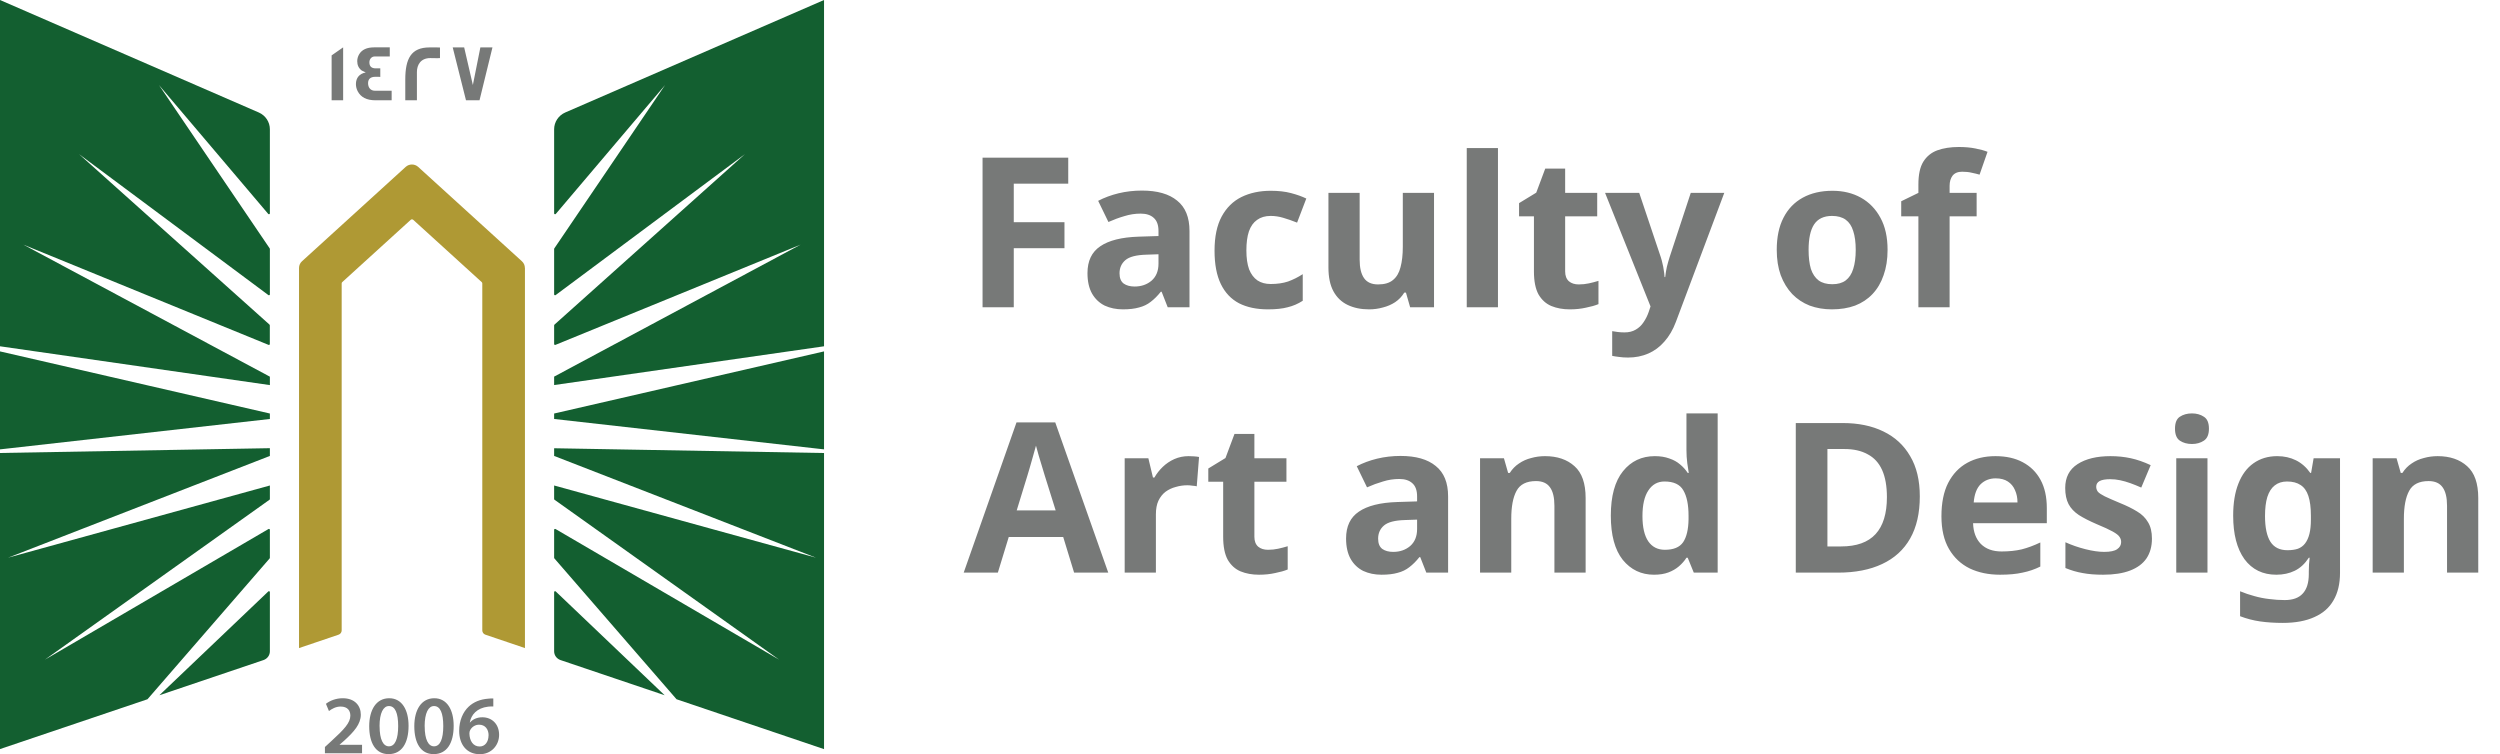
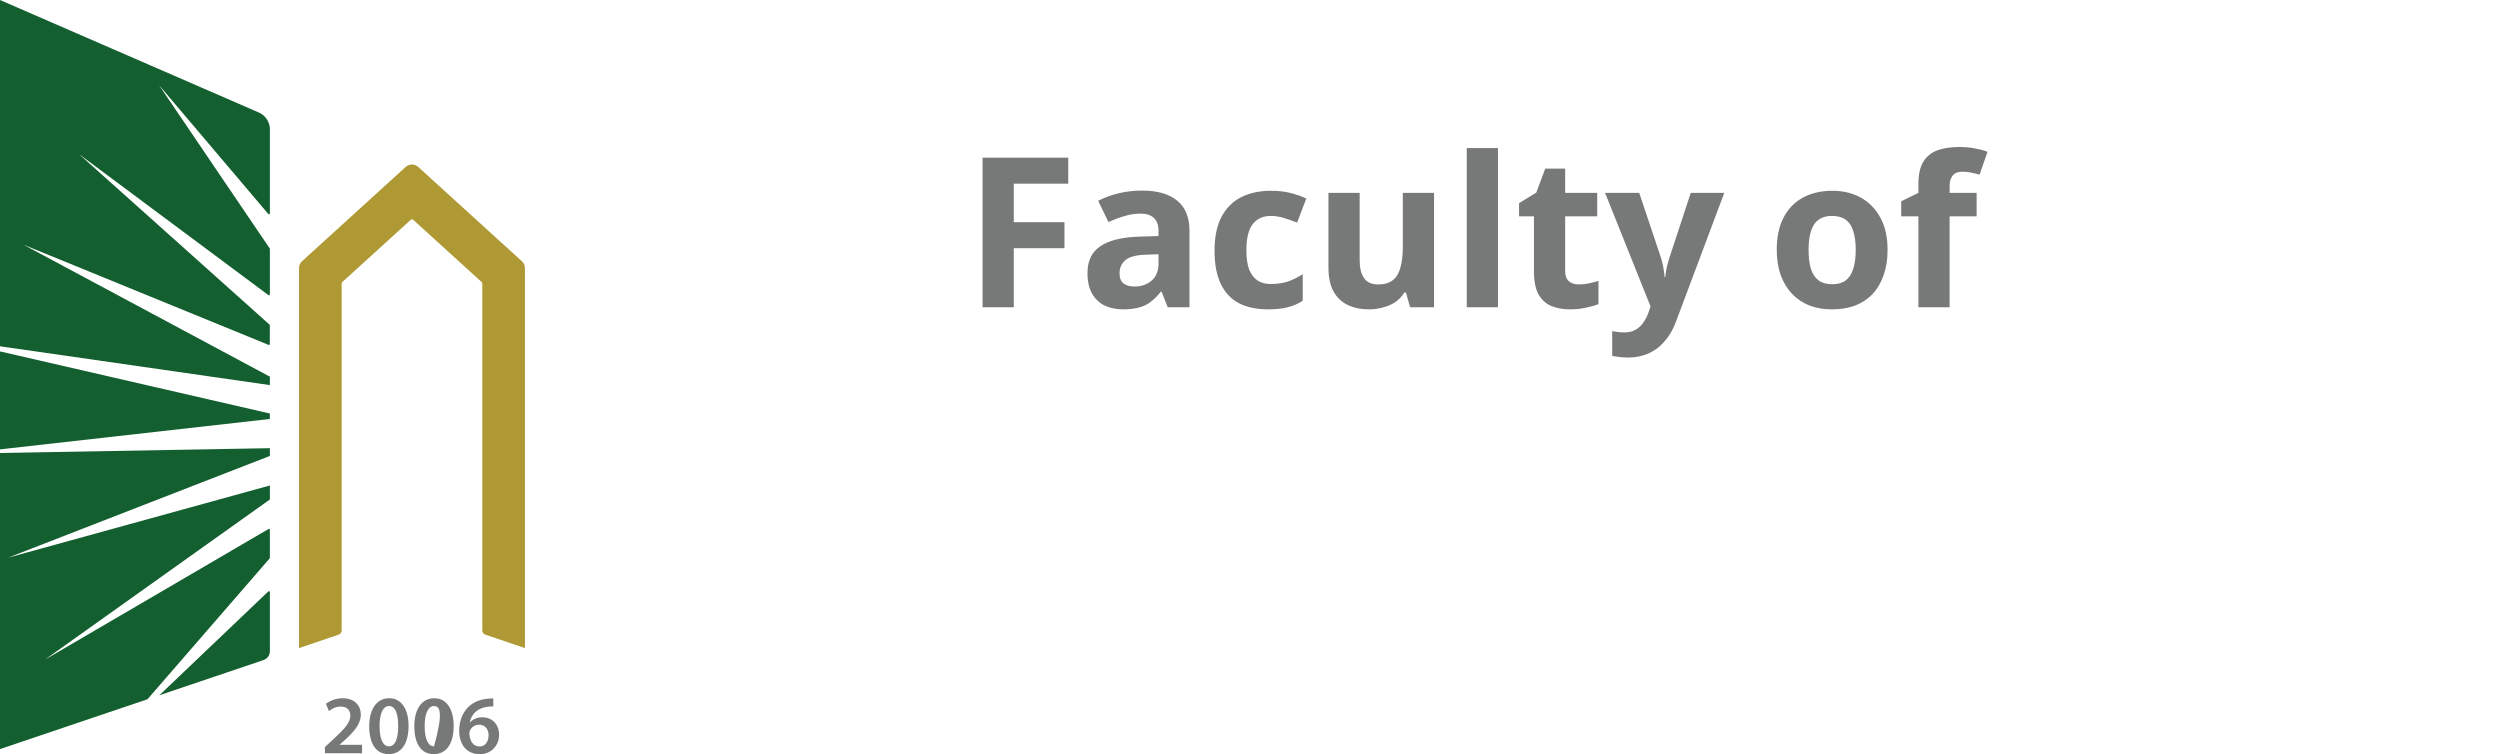
<svg xmlns="http://www.w3.org/2000/svg" width="179" height="54" viewBox="0 0 179 54" fill="none">
  <path d="M19.323 32.645L0.577 39.93L19.323 34.761V35.73C19.323 35.751 19.311 35.771 19.295 35.783L3.213 47.234L19.222 37.879C19.266 37.855 19.323 37.882 19.323 37.935V39.938C19.323 39.938 19.32 39.97 19.308 39.982L10.56 50.066L0 53.634V32.433L19.323 32.09V32.645ZM19.21 42.348C19.251 42.307 19.323 42.335 19.323 42.395V46.635C19.323 46.916 19.14 47.166 18.872 47.259L11.41 49.78L19.21 42.348ZM19.323 29.608V29.999L0 32.175V25.16L19.323 29.608ZM18.535 8.057C19.011 8.266 19.323 8.737 19.323 9.256V15.277C19.323 15.337 19.247 15.365 19.206 15.317L11.382 6.09L19.311 17.787C19.313 17.79 19.323 17.812 19.323 17.823V21.077C19.323 21.129 19.262 21.161 19.218 21.129L5.66 11.037L19.3 23.245C19.302 23.248 19.319 23.274 19.319 23.293V24.633C19.319 24.681 19.271 24.709 19.227 24.693L1.676 17.518L19.323 26.97V27.573L0 24.794V0L18.535 8.057Z" fill="#135F30" />
  <path d="M37.586 19.186V46.402L34.756 45.444C34.622 45.4 34.532 45.275 34.532 45.135V20.293C34.532 20.256 34.516 20.22 34.487 20.196L29.587 15.739C29.538 15.695 29.457 15.695 29.408 15.739L24.508 20.196C24.48 20.22 24.464 20.256 24.464 20.293V45.135C24.464 45.275 24.374 45.4 24.24 45.444L21.41 46.402V19.186C21.41 19.001 21.487 18.828 21.625 18.704L29.047 11.95C29.299 11.721 29.689 11.721 29.941 11.95L37.366 18.704C37.505 18.828 37.582 19.001 37.582 19.186H37.586Z" fill="#AF9934" />
-   <path d="M59.001 32.437V53.638L48.44 50.066L39.693 39.982C39.681 39.97 39.676 39.938 39.676 39.938V37.935C39.676 37.882 39.733 37.855 39.778 37.879L55.788 47.234L39.705 35.783C39.688 35.771 39.676 35.751 39.676 35.73V34.761L58.422 39.93L39.676 32.645V32.095L59.001 32.437ZM39.791 42.348L47.59 49.78L40.128 47.259C39.859 47.166 39.676 46.916 39.676 46.635V42.395C39.676 42.335 39.75 42.307 39.791 42.348ZM59.001 32.175L39.676 29.999V29.608L59.001 25.16V32.175ZM59.001 24.794L39.676 27.569V26.966L57.325 17.514L39.77 24.693C39.725 24.709 39.676 24.681 39.676 24.633V23.293C39.677 23.273 39.697 23.245 39.697 23.245L53.336 11.037L39.782 21.129C39.737 21.161 39.676 21.129 39.676 21.077V17.823C39.676 17.812 39.687 17.79 39.688 17.787L47.618 6.09L39.795 15.317C39.754 15.366 39.677 15.337 39.676 15.277V9.256C39.676 8.737 39.99 8.266 40.465 8.057L59.001 0V24.794Z" fill="#135F30" />
-   <path d="M35.321 50.01V50.581C35.213 50.578 35.097 50.581 34.95 50.597C34.129 50.694 33.735 51.188 33.637 51.727H33.654C33.845 51.51 34.142 51.357 34.536 51.357C35.211 51.357 35.736 51.833 35.736 52.617C35.735 53.357 35.186 54.001 34.353 54.001C33.401 54 32.877 53.288 32.877 52.331C32.877 51.587 33.149 50.979 33.556 50.597C33.914 50.259 34.389 50.07 34.947 50.026C35.109 50.006 35.231 50.006 35.321 50.01ZM27.866 49.994C28.781 49.994 29.253 50.83 29.253 51.968C29.253 53.215 28.761 53.996 27.822 53.996C26.882 53.995 26.439 53.183 26.435 52.004C26.435 50.802 26.952 49.994 27.866 49.994ZM31.096 49.994C32.011 49.994 32.483 50.83 32.483 51.968C32.483 53.215 31.99 53.995 31.051 53.996C30.112 53.996 29.668 53.183 29.664 52.004C29.664 50.802 30.181 49.994 31.096 49.994ZM24.541 49.994C25.407 49.994 25.834 50.533 25.834 51.169C25.834 51.848 25.342 52.395 24.654 53.023L24.317 53.316V53.329H25.923V53.936H23.272L23.264 53.931V53.485L23.728 53.059C24.647 52.218 25.081 51.752 25.085 51.241C25.085 50.891 24.898 50.589 24.386 50.589C24.041 50.589 23.748 50.762 23.553 50.911L23.337 50.392C23.618 50.171 24.045 49.994 24.541 49.994ZM34.3 51.888C34.02 51.888 33.771 52.057 33.657 52.291C33.629 52.347 33.609 52.419 33.609 52.52C33.621 53.031 33.865 53.449 34.345 53.449C34.727 53.449 34.979 53.119 34.979 52.653L34.984 52.657C34.984 52.21 34.735 51.888 34.3 51.888ZM27.846 50.553C27.452 50.553 27.175 51.035 27.175 52.001L27.179 52.004C27.179 52.95 27.439 53.437 27.846 53.437C28.285 53.437 28.509 52.914 28.509 51.985C28.509 51.056 28.293 50.553 27.846 50.553ZM31.075 50.553C30.681 50.553 30.405 51.035 30.404 52.001L30.408 52.004C30.408 52.95 30.669 53.437 31.075 53.437C31.515 53.437 31.738 52.914 31.738 51.985C31.738 51.056 31.523 50.553 31.075 50.553ZM35.329 50.581L35.321 50.585V50.581C35.323 50.582 35.327 50.581 35.329 50.581Z" fill="#777978" />
-   <path d="M24.569 7.18H23.744V3.966L24.569 3.391V7.18ZM27.908 4.042H26.835C26.603 4.042 26.448 4.232 26.448 4.465C26.448 4.754 26.603 4.895 26.904 4.895C26.921 4.895 26.973 4.895 27.07 4.891H27.229V5.507C27.229 5.507 27.164 5.506 27.062 5.498H26.883C26.534 5.498 26.354 5.651 26.354 5.957C26.354 6.263 26.525 6.496 26.842 6.496H28.042V7.172L28.038 7.18H26.875C26.257 7.18 25.834 6.963 25.61 6.532C25.529 6.375 25.484 6.202 25.484 6.021C25.484 5.575 25.733 5.273 26.188 5.188C26.123 5.164 26.025 5.116 25.903 5.052C25.683 4.887 25.578 4.665 25.578 4.38C25.578 4.203 25.627 4.038 25.716 3.886C25.912 3.556 26.269 3.391 26.786 3.391H27.908V4.042ZM30.758 3.395C31.226 3.395 31.47 3.394 31.503 3.402V4.159H31.499C31.499 4.159 31.437 4.167 31.328 4.167C31.21 4.167 31.035 4.159 30.807 4.159C30.116 4.159 29.851 4.653 29.851 5.156V7.18H29.018V5.703C29.018 4.203 29.429 3.395 30.758 3.395ZM33.857 6.086L34.394 3.395H35.26L34.333 7.18H33.365L32.414 3.395H33.235L33.857 6.086Z" fill="#777978" />
+   <path d="M35.321 50.01V50.581C35.213 50.578 35.097 50.581 34.95 50.597C34.129 50.694 33.735 51.188 33.637 51.727H33.654C33.845 51.51 34.142 51.357 34.536 51.357C35.211 51.357 35.736 51.833 35.736 52.617C35.735 53.357 35.186 54.001 34.353 54.001C33.401 54 32.877 53.288 32.877 52.331C32.877 51.587 33.149 50.979 33.556 50.597C33.914 50.259 34.389 50.07 34.947 50.026C35.109 50.006 35.231 50.006 35.321 50.01ZM27.866 49.994C28.781 49.994 29.253 50.83 29.253 51.968C29.253 53.215 28.761 53.996 27.822 53.996C26.882 53.995 26.439 53.183 26.435 52.004C26.435 50.802 26.952 49.994 27.866 49.994ZM31.096 49.994C32.011 49.994 32.483 50.83 32.483 51.968C32.483 53.215 31.99 53.995 31.051 53.996C30.112 53.996 29.668 53.183 29.664 52.004C29.664 50.802 30.181 49.994 31.096 49.994ZM24.541 49.994C25.407 49.994 25.834 50.533 25.834 51.169C25.834 51.848 25.342 52.395 24.654 53.023L24.317 53.316V53.329H25.923V53.936H23.272L23.264 53.931V53.485L23.728 53.059C24.647 52.218 25.081 51.752 25.085 51.241C25.085 50.891 24.898 50.589 24.386 50.589C24.041 50.589 23.748 50.762 23.553 50.911L23.337 50.392C23.618 50.171 24.045 49.994 24.541 49.994ZM34.3 51.888C34.02 51.888 33.771 52.057 33.657 52.291C33.629 52.347 33.609 52.419 33.609 52.52C33.621 53.031 33.865 53.449 34.345 53.449C34.727 53.449 34.979 53.119 34.979 52.653L34.984 52.657C34.984 52.21 34.735 51.888 34.3 51.888ZM27.846 50.553C27.452 50.553 27.175 51.035 27.175 52.001L27.179 52.004C27.179 52.95 27.439 53.437 27.846 53.437C28.285 53.437 28.509 52.914 28.509 51.985C28.509 51.056 28.293 50.553 27.846 50.553ZM31.075 50.553C30.681 50.553 30.405 51.035 30.404 52.001L30.408 52.004C30.408 52.95 30.669 53.437 31.075 53.437C31.738 51.056 31.523 50.553 31.075 50.553ZM35.329 50.581L35.321 50.585V50.581C35.323 50.582 35.327 50.581 35.329 50.581Z" fill="#777978" />
  <path d="M72.586 22H70.351V11.29H76.486V13.15H72.586V15.91H76.216V17.77H72.586V22ZM81.763 13.645C82.863 13.645 83.703 13.885 84.283 14.365C84.873 14.835 85.168 15.56 85.168 16.54V22H83.608L83.173 20.89H83.113C82.883 21.18 82.643 21.42 82.393 21.61C82.153 21.8 81.873 21.935 81.553 22.015C81.243 22.105 80.858 22.15 80.398 22.15C79.918 22.15 79.483 22.06 79.093 21.88C78.713 21.69 78.413 21.405 78.193 21.025C77.973 20.635 77.863 20.145 77.863 19.555C77.863 18.685 78.168 18.045 78.778 17.635C79.388 17.215 80.303 16.985 81.523 16.945L82.948 16.9V16.54C82.948 16.11 82.833 15.795 82.603 15.595C82.383 15.395 82.073 15.295 81.673 15.295C81.273 15.295 80.883 15.355 80.503 15.475C80.123 15.585 79.743 15.725 79.363 15.895L78.628 14.38C79.068 14.15 79.553 13.97 80.083 13.84C80.623 13.71 81.183 13.645 81.763 13.645ZM82.078 18.235C81.358 18.255 80.858 18.385 80.578 18.625C80.298 18.865 80.158 19.18 80.158 19.57C80.158 19.91 80.258 20.155 80.458 20.305C80.658 20.445 80.918 20.515 81.238 20.515C81.718 20.515 82.123 20.375 82.453 20.095C82.783 19.805 82.948 19.4 82.948 18.88V18.205L82.078 18.235ZM90.786 22.15C89.976 22.15 89.286 22.005 88.716 21.715C88.146 21.415 87.711 20.955 87.411 20.335C87.111 19.715 86.961 18.92 86.961 17.95C86.961 16.95 87.131 16.135 87.471 15.505C87.811 14.875 88.281 14.41 88.881 14.11C89.491 13.81 90.191 13.66 90.981 13.66C91.541 13.66 92.026 13.715 92.436 13.825C92.856 13.935 93.221 14.065 93.531 14.215L92.871 15.94C92.521 15.8 92.191 15.685 91.881 15.595C91.581 15.505 91.281 15.46 90.981 15.46C90.591 15.46 90.266 15.555 90.006 15.745C89.746 15.925 89.551 16.2 89.421 16.57C89.301 16.93 89.241 17.385 89.241 17.935C89.241 18.475 89.306 18.925 89.436 19.285C89.576 19.635 89.776 19.9 90.036 20.08C90.296 20.25 90.611 20.335 90.981 20.335C91.451 20.335 91.866 20.275 92.226 20.155C92.586 20.025 92.936 19.85 93.276 19.63V21.535C92.936 21.755 92.576 21.91 92.196 22C91.826 22.1 91.356 22.15 90.786 22.15ZM102.676 13.81V22H100.966L100.666 20.95H100.546C100.376 21.23 100.156 21.46 99.886 21.64C99.626 21.81 99.336 21.935 99.016 22.015C98.696 22.105 98.366 22.15 98.026 22.15C97.446 22.15 96.936 22.045 96.496 21.835C96.056 21.625 95.716 21.3 95.476 20.86C95.236 20.42 95.116 19.85 95.116 19.15V13.81H97.351V18.595C97.351 19.175 97.456 19.615 97.666 19.915C97.876 20.215 98.211 20.365 98.671 20.365C99.131 20.365 99.486 20.26 99.736 20.05C99.996 19.84 100.176 19.535 100.276 19.135C100.386 18.735 100.441 18.245 100.441 17.665V13.81H102.676ZM107.254 22H105.019V10.6H107.254V22ZM113.04 20.365C113.29 20.365 113.53 20.34 113.76 20.29C113.99 20.24 114.22 20.18 114.45 20.11V21.775C114.21 21.875 113.91 21.96 113.55 22.03C113.2 22.11 112.815 22.15 112.395 22.15C111.905 22.15 111.465 22.07 111.075 21.91C110.695 21.75 110.39 21.475 110.16 21.085C109.94 20.685 109.83 20.135 109.83 19.435V15.49H108.765V14.545L109.995 13.795L110.64 12.07H112.065V13.81H114.36V15.49H112.065V19.435C112.065 19.745 112.155 19.98 112.335 20.14C112.515 20.29 112.75 20.365 113.04 20.365ZM114.923 13.81H117.368L118.913 18.415C118.963 18.565 119.003 18.715 119.033 18.865C119.073 19.015 119.103 19.17 119.123 19.33C119.153 19.49 119.173 19.66 119.183 19.84H119.228C119.258 19.58 119.298 19.335 119.348 19.105C119.408 18.865 119.473 18.635 119.543 18.415L121.058 13.81H123.458L119.993 23.05C119.783 23.61 119.508 24.08 119.168 24.46C118.838 24.84 118.453 25.125 118.013 25.315C117.573 25.505 117.093 25.6 116.573 25.6C116.323 25.6 116.103 25.585 115.913 25.555C115.733 25.535 115.573 25.51 115.433 25.48V23.71C115.543 23.73 115.673 23.75 115.823 23.77C115.983 23.79 116.148 23.8 116.318 23.8C116.628 23.8 116.893 23.735 117.113 23.605C117.343 23.475 117.533 23.295 117.683 23.065C117.833 22.845 117.953 22.605 118.043 22.345L118.178 21.94L114.923 13.81ZM135.15 17.89C135.15 18.57 135.055 19.175 134.865 19.705C134.685 20.235 134.42 20.685 134.07 21.055C133.73 21.415 133.315 21.69 132.825 21.88C132.335 22.06 131.78 22.15 131.16 22.15C130.59 22.15 130.06 22.06 129.57 21.88C129.09 21.69 128.675 21.415 128.325 21.055C127.975 20.685 127.7 20.235 127.5 19.705C127.31 19.175 127.215 18.57 127.215 17.89C127.215 16.98 127.375 16.215 127.695 15.595C128.015 14.965 128.475 14.485 129.075 14.155C129.675 13.825 130.385 13.66 131.205 13.66C131.975 13.66 132.655 13.825 133.245 14.155C133.835 14.485 134.3 14.965 134.64 15.595C134.98 16.215 135.15 16.98 135.15 17.89ZM129.495 17.89C129.495 18.43 129.55 18.885 129.66 19.255C129.78 19.615 129.965 19.89 130.215 20.08C130.465 20.26 130.79 20.35 131.19 20.35C131.59 20.35 131.91 20.26 132.15 20.08C132.4 19.89 132.58 19.615 132.69 19.255C132.81 18.885 132.87 18.43 132.87 17.89C132.87 17.35 132.81 16.9 132.69 16.54C132.58 16.18 132.4 15.91 132.15 15.73C131.9 15.55 131.575 15.46 131.175 15.46C130.585 15.46 130.155 15.665 129.885 16.075C129.625 16.475 129.495 17.08 129.495 17.89ZM141.527 15.49H139.592V22H137.357V15.49H136.127V14.41L137.357 13.81V13.21C137.357 12.51 137.472 11.97 137.702 11.59C137.942 11.2 138.277 10.925 138.707 10.765C139.147 10.605 139.662 10.525 140.252 10.525C140.692 10.525 141.087 10.56 141.437 10.63C141.797 10.7 142.087 10.78 142.307 10.87L141.737 12.505C141.567 12.455 141.382 12.41 141.182 12.37C140.982 12.32 140.752 12.295 140.492 12.295C140.182 12.295 139.952 12.39 139.802 12.58C139.662 12.77 139.592 13.01 139.592 13.3V13.81H141.527V15.49Z" fill="#777978" />
-   <path d="M76.906 41L76.126 38.45H72.226L71.446 41H69.001L72.781 30.245H75.556L79.351 41H76.906ZM74.806 34.055C74.756 33.885 74.691 33.67 74.611 33.41C74.531 33.15 74.451 32.885 74.371 32.615C74.291 32.345 74.226 32.11 74.176 31.91C74.126 32.11 74.056 32.36 73.966 32.66C73.886 32.95 73.806 33.23 73.726 33.5C73.656 33.76 73.601 33.945 73.561 34.055L72.796 36.545H75.586L74.806 34.055ZM85.102 32.66C85.212 32.66 85.342 32.665 85.492 32.675C85.642 32.685 85.762 32.7 85.852 32.72L85.687 34.82C85.617 34.8 85.512 34.785 85.372 34.775C85.242 34.755 85.127 34.745 85.027 34.745C84.737 34.745 84.457 34.785 84.187 34.865C83.917 34.935 83.672 35.05 83.452 35.21C83.242 35.37 83.072 35.585 82.942 35.855C82.822 36.115 82.762 36.44 82.762 36.83V41H80.527V32.81H82.222L82.552 34.19H82.657C82.817 33.91 83.017 33.655 83.257 33.425C83.497 33.195 83.772 33.01 84.082 32.87C84.402 32.73 84.742 32.66 85.102 32.66ZM90.789 39.365C91.039 39.365 91.279 39.34 91.509 39.29C91.739 39.24 91.969 39.18 92.199 39.11V40.775C91.959 40.875 91.659 40.96 91.299 41.03C90.949 41.11 90.564 41.15 90.144 41.15C89.654 41.15 89.214 41.07 88.824 40.91C88.444 40.75 88.139 40.475 87.909 40.085C87.689 39.685 87.579 39.135 87.579 38.435V34.49H86.514V33.545L87.744 32.795L88.389 31.07H89.814V32.81H92.109V34.49H89.814V38.435C89.814 38.745 89.904 38.98 90.084 39.14C90.264 39.29 90.499 39.365 90.789 39.365ZM100.279 32.645C101.379 32.645 102.219 32.885 102.799 33.365C103.389 33.835 103.684 34.56 103.684 35.54V41H102.124L101.689 39.89H101.629C101.399 40.18 101.159 40.42 100.909 40.61C100.669 40.8 100.389 40.935 100.069 41.015C99.759 41.105 99.374 41.15 98.914 41.15C98.434 41.15 97.999 41.06 97.609 40.88C97.229 40.69 96.929 40.405 96.709 40.025C96.489 39.635 96.379 39.145 96.379 38.555C96.379 37.685 96.684 37.045 97.294 36.635C97.904 36.215 98.819 35.985 100.039 35.945L101.464 35.9V35.54C101.464 35.11 101.349 34.795 101.119 34.595C100.899 34.395 100.589 34.295 100.189 34.295C99.789 34.295 99.399 34.355 99.019 34.475C98.639 34.585 98.259 34.725 97.879 34.895L97.144 33.38C97.584 33.15 98.069 32.97 98.599 32.84C99.139 32.71 99.699 32.645 100.279 32.645ZM100.594 37.235C99.874 37.255 99.374 37.385 99.094 37.625C98.814 37.865 98.674 38.18 98.674 38.57C98.674 38.91 98.774 39.155 98.974 39.305C99.174 39.445 99.434 39.515 99.754 39.515C100.234 39.515 100.639 39.375 100.969 39.095C101.299 38.805 101.464 38.4 101.464 37.88V37.205L100.594 37.235ZM110.621 32.66C111.501 32.66 112.206 32.9 112.736 33.38C113.266 33.85 113.531 34.61 113.531 35.66V41H111.296V36.215C111.296 35.625 111.191 35.185 110.981 34.895C110.771 34.595 110.436 34.445 109.976 34.445C109.296 34.445 108.831 34.68 108.581 35.15C108.331 35.61 108.206 36.275 108.206 37.145V41H105.971V32.81H107.681L107.981 33.86H108.101C108.281 33.58 108.501 33.355 108.761 33.185C109.021 33.005 109.311 32.875 109.631 32.795C109.951 32.705 110.281 32.66 110.621 32.66ZM118.425 41.15C117.515 41.15 116.77 40.795 116.19 40.085C115.62 39.365 115.335 38.31 115.335 36.92C115.335 35.52 115.625 34.46 116.205 33.74C116.785 33.02 117.545 32.66 118.485 32.66C118.875 32.66 119.22 32.715 119.52 32.825C119.82 32.925 120.075 33.065 120.285 33.245C120.505 33.425 120.69 33.63 120.84 33.86H120.915C120.885 33.7 120.85 33.47 120.81 33.17C120.77 32.86 120.75 32.545 120.75 32.225V29.6H122.985V41H121.275L120.84 39.935H120.75C120.61 40.155 120.43 40.36 120.21 40.55C120 40.73 119.75 40.875 119.46 40.985C119.17 41.095 118.825 41.15 118.425 41.15ZM119.205 39.365C119.825 39.365 120.26 39.185 120.51 38.825C120.76 38.455 120.89 37.905 120.9 37.175V36.935C120.9 36.135 120.775 35.525 120.525 35.105C120.285 34.685 119.835 34.475 119.175 34.475C118.685 34.475 118.3 34.69 118.02 35.12C117.74 35.54 117.6 36.15 117.6 36.95C117.6 37.75 117.74 38.355 118.02 38.765C118.3 39.165 118.695 39.365 119.205 39.365ZM137.458 35.54C137.458 36.74 137.228 37.745 136.768 38.555C136.308 39.365 135.638 39.975 134.758 40.385C133.888 40.795 132.838 41 131.608 41H128.578V30.29H131.938C133.058 30.29 134.028 30.49 134.848 30.89C135.678 31.29 136.318 31.88 136.768 32.66C137.228 33.43 137.458 34.39 137.458 35.54ZM135.103 35.6C135.103 34.81 134.988 34.16 134.758 33.65C134.528 33.14 134.183 32.765 133.723 32.525C133.273 32.275 132.718 32.15 132.058 32.15H130.843V39.125H131.818C132.928 39.125 133.753 38.83 134.293 38.24C134.833 37.65 135.103 36.77 135.103 35.6ZM142.877 32.66C143.637 32.66 144.287 32.805 144.827 33.095C145.377 33.385 145.802 33.805 146.102 34.355C146.402 34.905 146.552 35.58 146.552 36.38V37.46H141.272C141.292 38.09 141.477 38.585 141.827 38.945C142.187 39.305 142.682 39.485 143.312 39.485C143.842 39.485 144.322 39.435 144.752 39.335C145.182 39.225 145.627 39.06 146.087 38.84V40.565C145.687 40.765 145.262 40.91 144.812 41C144.372 41.1 143.837 41.15 143.207 41.15C142.387 41.15 141.662 41 141.032 40.7C140.402 40.39 139.907 39.925 139.547 39.305C139.187 38.685 139.007 37.905 139.007 36.965C139.007 36.005 139.167 35.21 139.487 34.58C139.817 33.94 140.272 33.46 140.852 33.14C141.432 32.82 142.107 32.66 142.877 32.66ZM142.892 34.25C142.462 34.25 142.102 34.39 141.812 34.67C141.532 34.95 141.367 35.385 141.317 35.975H144.452C144.452 35.645 144.392 35.35 144.272 35.09C144.162 34.83 143.992 34.625 143.762 34.475C143.532 34.325 143.242 34.25 142.892 34.25ZM154.079 38.57C154.079 39.12 153.949 39.59 153.689 39.98C153.429 40.36 153.039 40.65 152.519 40.85C151.999 41.05 151.354 41.15 150.584 41.15C150.014 41.15 149.524 41.11 149.114 41.03C148.704 40.96 148.294 40.84 147.884 40.67V38.825C148.324 39.025 148.799 39.19 149.309 39.32C149.819 39.45 150.269 39.515 150.659 39.515C151.099 39.515 151.409 39.45 151.589 39.32C151.779 39.19 151.874 39.02 151.874 38.81C151.874 38.67 151.834 38.545 151.754 38.435C151.684 38.325 151.524 38.2 151.274 38.06C151.024 37.92 150.634 37.74 150.104 37.52C149.594 37.3 149.174 37.085 148.844 36.875C148.514 36.655 148.269 36.395 148.109 36.095C147.949 35.785 147.869 35.4 147.869 34.94C147.869 34.18 148.164 33.61 148.754 33.23C149.344 32.85 150.129 32.66 151.109 32.66C151.619 32.66 152.104 32.71 152.564 32.81C153.024 32.91 153.499 33.075 153.989 33.305L153.314 34.91C153.044 34.79 152.784 34.685 152.534 34.595C152.284 34.505 152.039 34.435 151.799 34.385C151.569 34.335 151.329 34.31 151.079 34.31C150.749 34.31 150.499 34.355 150.329 34.445C150.169 34.535 150.089 34.67 150.089 34.85C150.089 34.98 150.129 35.1 150.209 35.21C150.299 35.31 150.464 35.42 150.704 35.54C150.954 35.66 151.319 35.82 151.799 36.02C152.269 36.21 152.674 36.41 153.014 36.62C153.354 36.82 153.614 37.075 153.794 37.385C153.984 37.685 154.079 38.08 154.079 38.57ZM158.055 32.81V41H155.82V32.81H158.055ZM156.945 29.6C157.275 29.6 157.56 29.68 157.8 29.84C158.04 29.99 158.16 30.275 158.16 30.695C158.16 31.105 158.04 31.39 157.8 31.55C157.56 31.71 157.275 31.79 156.945 31.79C156.605 31.79 156.315 31.71 156.075 31.55C155.845 31.39 155.73 31.105 155.73 30.695C155.73 30.275 155.845 29.99 156.075 29.84C156.315 29.68 156.605 29.6 156.945 29.6ZM163.045 32.66C163.545 32.66 163.995 32.76 164.395 32.96C164.795 33.16 165.135 33.46 165.415 33.86H165.475L165.655 32.81H167.545V41.015C167.545 41.795 167.39 42.45 167.08 42.98C166.78 43.51 166.325 43.91 165.715 44.18C165.105 44.46 164.35 44.6 163.45 44.6C162.87 44.6 162.33 44.565 161.83 44.495C161.34 44.425 160.86 44.3 160.39 44.12V42.335C160.73 42.475 161.07 42.59 161.41 42.68C161.76 42.78 162.115 42.85 162.475 42.89C162.845 42.94 163.215 42.965 163.585 42.965C164.165 42.965 164.595 42.81 164.875 42.5C165.165 42.19 165.31 41.725 165.31 41.105V40.94C165.31 40.77 165.315 40.595 165.325 40.415C165.345 40.235 165.36 40.075 165.37 39.935H165.31C165.03 40.365 164.695 40.675 164.305 40.865C163.915 41.055 163.475 41.15 162.985 41.15C162.015 41.15 161.255 40.78 160.705 40.04C160.165 39.29 159.895 38.25 159.895 36.92C159.895 36.02 160.02 35.255 160.27 34.625C160.52 33.985 160.88 33.5 161.35 33.17C161.83 32.83 162.395 32.66 163.045 32.66ZM163.75 34.475C163.4 34.475 163.105 34.57 162.865 34.76C162.635 34.94 162.46 35.215 162.34 35.585C162.23 35.945 162.175 36.4 162.175 36.95C162.175 37.77 162.305 38.385 162.565 38.795C162.825 39.195 163.23 39.395 163.78 39.395C164.07 39.395 164.32 39.36 164.53 39.29C164.74 39.21 164.91 39.085 165.04 38.915C165.18 38.735 165.285 38.505 165.355 38.225C165.425 37.945 165.46 37.605 165.46 37.205V36.935C165.46 36.345 165.4 35.87 165.28 35.51C165.16 35.15 164.975 34.89 164.725 34.73C164.475 34.56 164.15 34.475 163.75 34.475ZM174.533 32.66C175.413 32.66 176.118 32.9 176.648 33.38C177.178 33.85 177.443 34.61 177.443 35.66V41H175.208V36.215C175.208 35.625 175.103 35.185 174.893 34.895C174.683 34.595 174.348 34.445 173.888 34.445C173.208 34.445 172.743 34.68 172.493 35.15C172.243 35.61 172.118 36.275 172.118 37.145V41H169.883V32.81H171.593L171.893 33.86H172.013C172.193 33.58 172.413 33.355 172.673 33.185C172.933 33.005 173.223 32.875 173.543 32.795C173.863 32.705 174.193 32.66 174.533 32.66Z" fill="#777978" />
</svg>